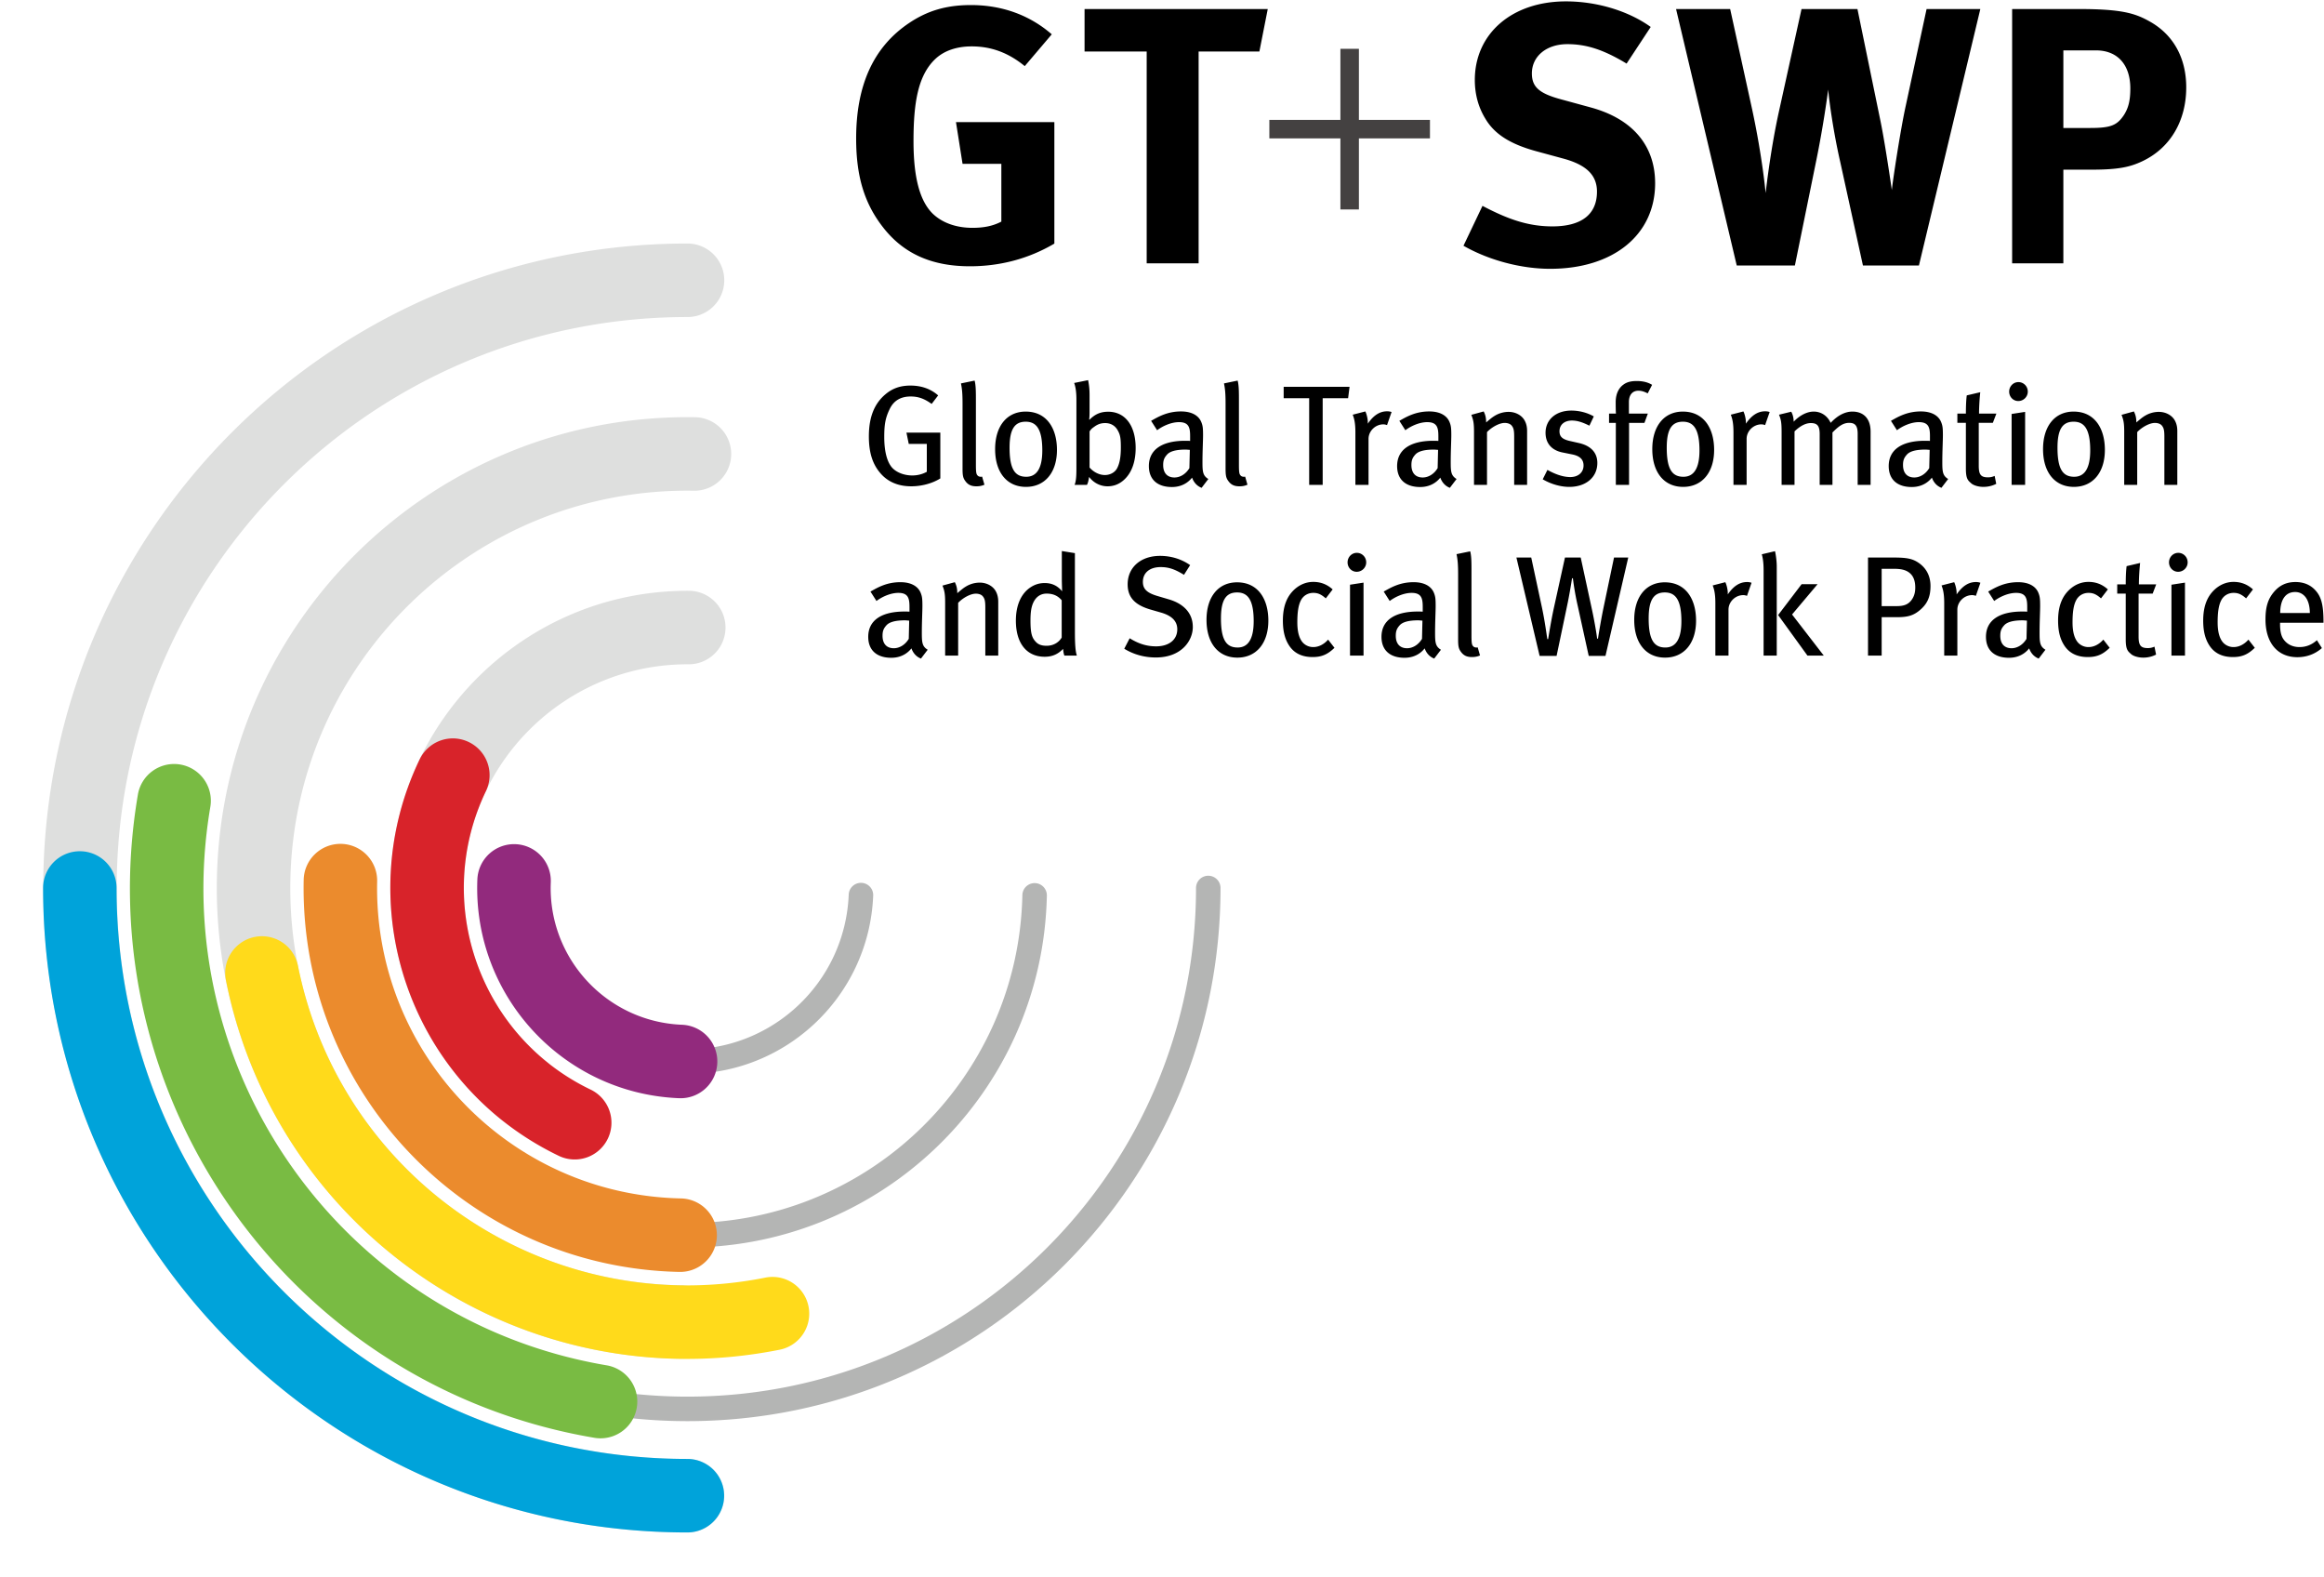
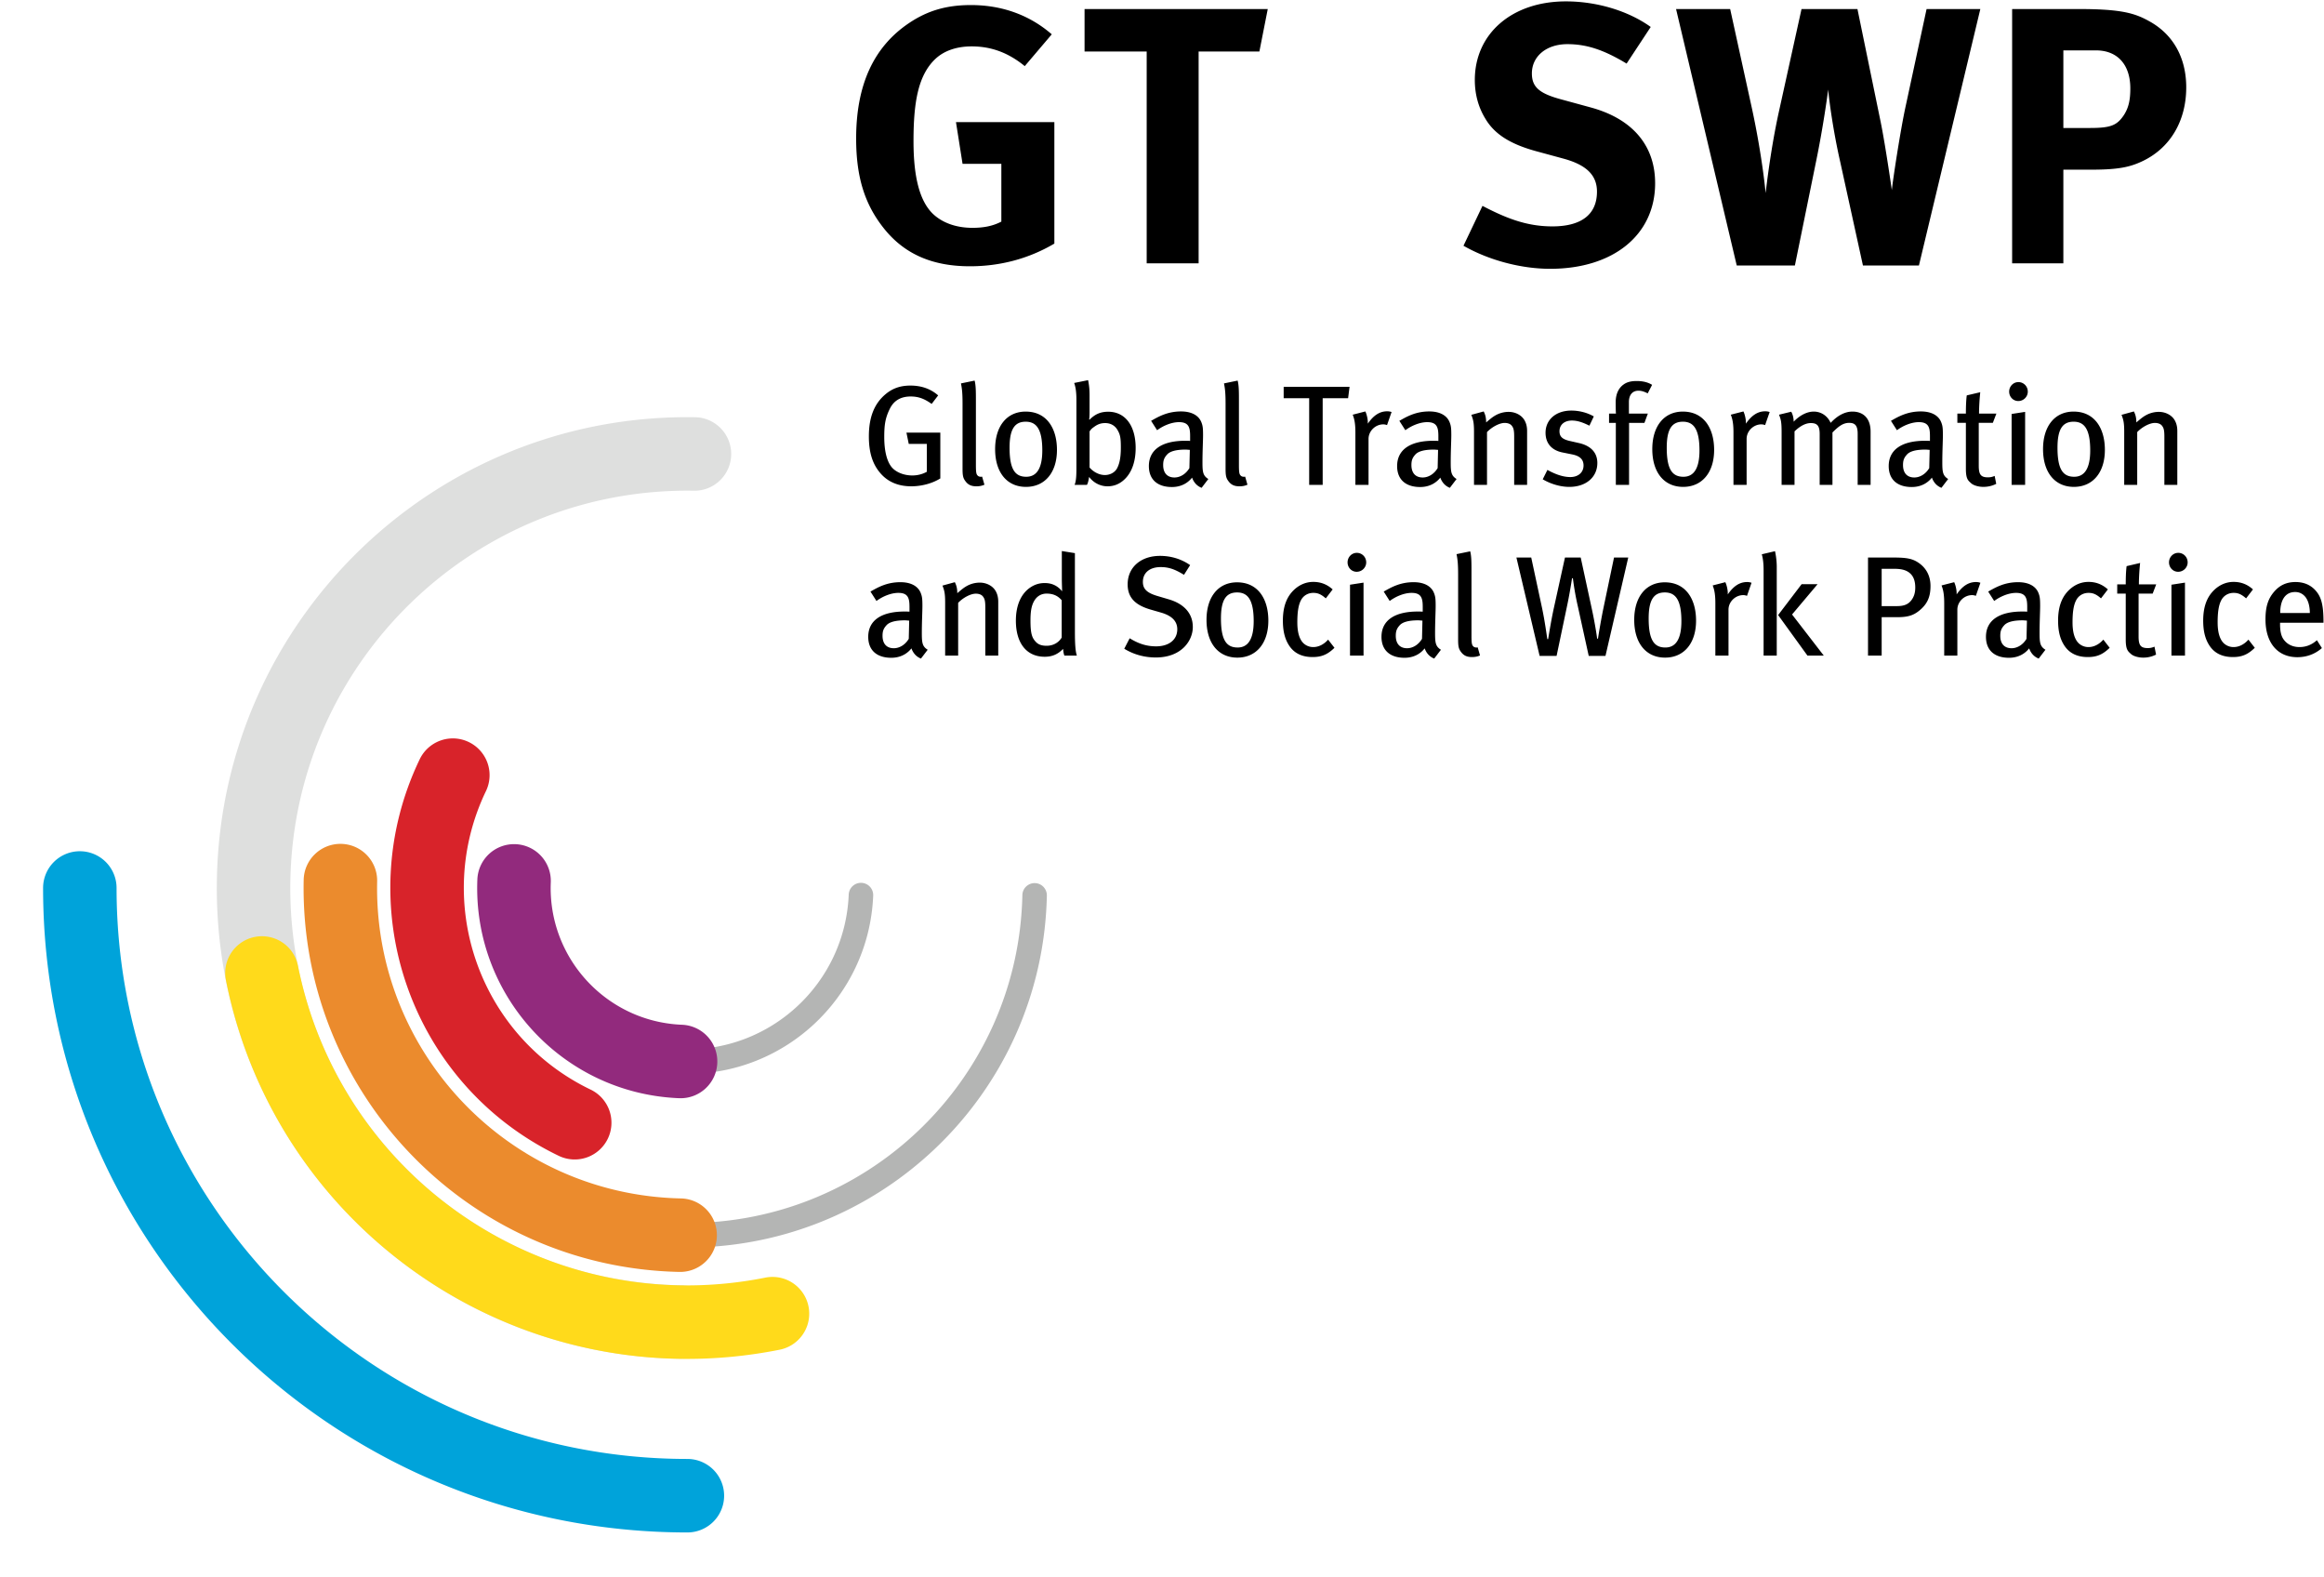
<svg xmlns="http://www.w3.org/2000/svg" viewBox="0 0 600 407">
  <g fill="none" fill-rule="evenodd">
    <g fill-rule="nonzero">
      <path d="M87.955 224.134a3.163 3.163 0 0 1 3.095 3.23c-1.015 47.744 36.868 87.271 84.613 88.286 47.746 1.014 87.274-36.868 88.288-84.614a3.162 3.162 0 0 1 6.323.134c-1.089 51.238-43.507 91.89-94.745 90.802-51.237-1.088-91.89-43.506-90.802-94.743a3.163 3.163 0 0 1 3.228-3.095Z" fill="#B4B5B4" />
      <path d="M132.85 224.209a3.162 3.162 0 0 1 3.03 3.289c-.94 22.985 16.932 42.381 39.918 43.32 22.985.94 42.38-16.93 43.321-39.916a3.162 3.162 0 1 1 6.319.259c-1.083 26.475-23.423 47.06-49.898 45.976-26.476-1.081-47.062-23.422-45.978-49.898a3.162 3.162 0 0 1 3.288-3.03Z" fill="#B4B5B4" />
-       <path d="M177.87 152.49a9.484 9.484 0 0 1 9.44 9.531 9.486 9.486 0 0 1-9.53 9.44c-31.889-.152-57.863 25.572-58.018 57.46-.084 17.68 7.82 34.069 21.261 45.037a9.486 9.486 0 0 1-11.995 14.699c-17.834-14.554-28.35-36.354-28.237-59.828.205-42.365 34.714-76.542 77.08-76.34Z" fill="#DEDFDE" />
      <path d="m177.43 107.674 2.01.015a9.488 9.488 0 0 1 9.334 9.637c-.085 5.238-4.4 9.417-9.637 9.333-56.631-.904-103.274 44.273-104.177 100.904-.905 56.632 44.272 103.274 100.903 104.178a9.486 9.486 0 0 1 9.334 9.637c-.084 5.238-4.398 9.416-9.637 9.334-67.108-1.073-120.642-56.344-119.57-123.452 1.07-67.108 56.342-120.642 123.45-119.57l-2.01-.016Z" fill="#DEDFDE" />
-       <path d="M311.947 226.038a3.162 3.162 0 0 1 3.163 3.162c0 76-61.609 137.61-137.608 137.61C101.5 366.81 39.89 305.2 39.89 229.2a3.162 3.162 0 1 1 6.323 0c0 72.507 58.78 131.286 131.287 131.286 72.506 0 131.284-58.779 131.284-131.286a3.162 3.162 0 0 1 3.162-3.162Z" fill="#B4B5B4" />
-       <path d="M177.5 62.858a9.486 9.486 0 0 1 0 18.973C96.11 81.83 30.13 147.81 30.13 229.2c0 81.389 65.98 147.368 147.37 147.368a9.486 9.486 0 0 1 0 18.972c-91.868 0-166.342-74.473-166.342-166.34 0-91.869 74.474-166.343 166.342-166.343Z" fill="#DEDFDE" />
      <path d="m87.734 217.811.356.001a9.486 9.486 0 0 1 9.282 9.686c-.94 44.253 34.173 80.889 78.425 81.829a9.486 9.486 0 0 1-.402 18.968c-54.729-1.163-98.153-46.471-96.99-101.2a9.486 9.486 0 0 1 9.685-9.283h-.356Z" fill="#EB8B2D" />
      <path d="m132.754 217.883.356.008a9.486 9.486 0 0 1 9.09 9.866c-.798 19.495 14.36 35.946 33.856 36.743a9.486 9.486 0 1 1-.775 18.956c-29.965-1.226-53.263-26.51-52.037-56.475a9.486 9.486 0 0 1 9.866-9.09l-.356-.008Z" fill="#922A7D" />
      <path d="M108.398 195.894a9.486 9.486 0 0 1 17.09 8.237c-13.845 28.726-1.782 63.235 26.944 77.08a9.486 9.486 0 1 1-8.237 17.09c-38.166-18.394-54.192-64.243-35.797-102.407Z" fill="#D8232A" />
      <path d="M65.772 241.835a9.486 9.486 0 0 1 11.16 7.445c11.089 55.543 65.106 91.579 120.65 80.489a9.486 9.486 0 0 1 3.714 18.605c-65.818 13.14-129.828-29.561-142.97-95.379a9.486 9.486 0 0 1 7.446-11.16Z" fill="#FFDA1B" />
-       <path d="M35.588 205.162a9.486 9.486 0 1 1 18.705 3.169C42.767 276.375 88.586 340.88 156.63 352.406a9.486 9.486 0 0 1-3.168 18.706c-78.375-13.275-131.15-87.575-117.874-165.95Z" fill="#79BB43" />
      <path d="M20.61 219.713a9.486 9.486 0 0 1 9.486 9.486c0 81.39 65.98 147.37 147.37 147.37a9.486 9.486 0 0 1 0 18.972c-91.868 0-166.342-74.474-166.342-166.342a9.486 9.486 0 0 1 9.486-9.486Z" fill="#00A3DA" />
    </g>
    <path d="M272.21 62.872V31.521h-25.4l1.698 10.76h10.015v14.92c-2.183 1.139-4.533 1.605-7.46 1.605-4.253 0-7.853-1.324-10.296-3.692-3.32-3.301-4.923-9.344-4.923-18.688 0-9.83 1.136-16.899 5.575-21.15 2.276-2.183 5.577-3.302 9.438-3.302 5.016 0 9.455 1.604 13.707 5.093l6.976-8.208c-5.763-5.016-12.925-7.553-20.87-7.553-6.229 0-11.134 1.4-15.946 4.625-9.158 6.137-13.689 15.947-13.689 29.84 0 9.813 2.163 16.806 6.976 22.943 5.296 6.787 12.57 10.013 22.38 10.013 7.739 0 15.106-1.902 21.82-5.855Zm55.094-60.54h-47.297v10.966h16.04v54.665h13.408V13.298h15.686l2.163-10.965Zm100.01 44.948c0-9.718-5.856-16.617-16.616-19.545l-7.928-2.165c-5.482-1.51-7.273-3.207-7.273-6.62 0-4.44 3.767-7.554 9.158-7.554 4.905 0 9.343 1.418 15.293 5.017l6.229-9.455C420.414 2.816 412.3.356 404.28.356c-13.894 0-23.518 8.298-23.518 20.292 0 3.692.933 7.087 2.742 10.015 2.35 3.973 6.415 6.508 12.925 8.317l7.273 1.977c5.857 1.604 8.597 4.253 8.597 8.505 0 5.857-3.972 8.971-11.525 8.971-6.602 0-11.899-2.09-18.035-5.296l-4.905 10.294c6.603 3.769 14.92 5.95 22.381 5.95 16.337 0 27.099-8.785 27.099-22.1Zm83.96-44.947h-13.877l-5.371 24.935c-1.417 6.416-3.413 19.732-3.599 21.803 0 0-1.604-11.229-2.836-17.364l-6.043-29.374h-14.437l-5.855 26.54c-1.995 9.063-3.114 18.407-3.412 20.962 0 0-.839-9.344-3.489-21.634l-5.668-25.868h-13.97l15.666 66.19h15.014l5.482-26.913c1.79-8.673 2.93-16.99 3.116-18.502.188 2.37 1.232 10.482 3.113 18.707l5.858 26.709h14.454l15.853-66.191Zm53.159 20.217c0-7.554-3.3-13.597-9.436-17.01-3.675-2.07-7.087-3.207-18.223-3.207h-17.289v65.63h13.224v-24.17h7.274c7.273 0 10.109-.765 13.13-2.183 7.18-3.394 11.32-10.388 11.32-19.06Zm-14.435.28c0 3.114-.485 4.997-1.604 6.788-1.808 2.742-3.413 3.413-8.784 3.413h-6.9v-20.03h8.41c5.577 0 8.878 3.692 8.878 9.829Zm-307.23 100.657v-11.825h-8.747l.597 2.909h4.663v7.2c-1.027.578-2.313.95-3.75.95-2.163 0-4.327-.839-5.427-2.274-1.175-1.549-1.81-4.16-1.81-7.647 0-3.004.225-4.813 1.4-7.218 1.1-2.295 3.003-3.245 5.426-3.245 1.96 0 3.526.559 5.41 1.92l1.68-2.2c-1.98-1.735-4.403-2.537-7.163-2.537-2.48 0-4.513.652-6.342 2.164-2.91 2.388-4.383 5.875-4.383 10.947 0 4.14.933 7.125 2.948 9.476 1.94 2.274 4.624 3.412 8 3.412 2.687 0 5.446-.747 7.498-2.032Zm11.389 1.621-.597-2.088c-.392.112-.914 0-1.138-.26-.354-.337-.467-.766-.467-2.724v-16.561c0-2.276 0-4.03-.334-5.241l-3.525.727c.298 1.436.41 2.685.41 5.297v16.673c0 1.79.131 2.425.69 3.189.69.988 1.548 1.399 2.872 1.399.803 0 1.38-.112 2.089-.41Zm18.725-8.989c0-5.557-2.648-9.884-8.075-9.884-4.85 0-7.89 3.748-7.89 9.698 0 5.986 3.04 9.735 7.965 9.735 4.886 0 8-3.71 8-9.549Zm-3.786.15c0 4.792-1.566 6.788-4.141 6.788-2.871 0-4.308-1.883-4.308-7.498 0-4.625 1.212-6.713 4.16-6.713 2.648 0 4.29 1.716 4.29 7.423Zm24.104-.635c0-5.8-2.724-9.363-7.09-9.363-1.845 0-3.317.541-4.81 2.052l-.112-.074c.075-.224.112-1.138.112-1.903v-4.27c0-1.604-.112-2.593-.373-3.955l-3.6.727c.373 1.027.578 2.351.578 4.402v17.606c0 2.387-.13 3.414-.466 4.29h3.19c.298-.596.335-.876.56-2.051 1.137 1.53 2.89 2.424 4.736 2.424 1.493 0 2.778-.447 3.955-1.4 2.143-1.734 3.32-4.66 3.32-8.485Zm-3.825-.075c0 2.836-.447 4.364-1.025 5.41-.597 1.025-1.81 1.64-3.097 1.64-1.603 0-3.076-.913-3.953-1.94v-9.324c.355-.486.466-.672 1.138-1.138.95-.708 1.79-1.007 2.89-1.007 1.399 0 2.573.635 3.264 1.92.634 1.138.783 1.977.783 4.44Zm22.587 8.076c-1.437-.876-1.512-1.902-1.512-4.44 0-2.684.15-5.501.15-6.825 0-1.808-.075-2.424-.373-3.226-.69-1.958-2.648-2.948-5.316-2.948-3.561 0-5.912 1.4-7.722 2.426l1.549 2.424c1.51-1.137 3.711-2.088 5.651-2.088 2.574 0 2.872 1.454 2.872 3.636v1.213c-.484-.038-.858-.038-1.286-.038-5.95 0-9.363 2.276-9.363 6.528 0 3.525 2.276 5.408 5.949 5.408 3.19 0 4.738-1.846 5.204-2.424.447 1.269 1.324 2.201 2.462 2.63l1.735-2.276Zm-4.775-7.516-.113 4.7c-.858 1.455-2.312 2.424-3.86 2.424-1.864 0-2.91-1.175-2.91-3.207 0-1.213.261-1.865.97-2.667.728-.858 2.275-1.324 4.812-1.324.28 0 .58.036 1.101.074Zm14.876 8.99-.597-2.089c-.391.112-.913 0-1.138-.26-.353-.337-.466-.766-.466-2.724v-16.561c0-2.276 0-4.03-.334-5.241l-3.525.727c.297 1.436.409 2.685.409 5.297v16.673c0 1.79.132 2.425.69 3.189.691.988 1.549 1.399 2.873 1.399.802 0 1.38-.112 2.088-.41Zm26.36-25.272h-17.01v2.947h6.584v22.362h3.487v-22.362h6.565l.374-2.947Zm10.848 6.509a3.383 3.383 0 0 0-1.138-.186c-1.957 0-3.525 1.063-4.997 3.19v-.318c0-.932-.3-2.145-.635-2.836l-3.263.84c.447 1.139.69 2.35.69 4.589v13.521h3.394v-11.861c0-2.015 1.752-3.75 3.805-3.75.373 0 .634.075.97.187l1.174-3.376Zm16.78 17.289c-1.436-.876-1.51-1.902-1.51-4.44 0-2.684.149-5.501.149-6.825 0-1.808-.075-2.424-.374-3.226-.69-1.958-2.649-2.948-5.316-2.948-3.562 0-5.91 1.4-7.72 2.426l1.548 2.424c1.51-1.137 3.712-2.088 5.65-2.088 2.575 0 2.873 1.454 2.873 3.636v1.213c-.486-.038-.858-.038-1.288-.038-5.949 0-9.361 2.276-9.361 6.528 0 3.525 2.274 5.408 5.949 5.408 3.19 0 4.736-1.846 5.203-2.424.448 1.269 1.324 2.201 2.462 2.63l1.734-2.276Zm-4.775-7.516-.111 4.7c-.858 1.455-2.313 2.424-3.862 2.424-1.865 0-2.909-1.175-2.909-3.207 0-1.213.261-1.865.97-2.667.727-.858 2.275-1.324 4.812-1.324.28 0 .578.036 1.1.074Zm22.985 9.027v-13.913c0-.859-.15-1.66-.45-2.314-.652-1.585-2.387-2.61-4.325-2.61a6.89 6.89 0 0 0-3.414.914c-.783.447-1.324.913-2.387 1.81 0-1.139-.186-1.96-.633-2.837l-3.19.877c.522 1.324.69 2.165.69 4.383v13.69h3.357v-13.615c1.25-1.324 3.226-2.368 4.55-2.368.84 0 1.51.26 1.866.746.447.578.597 1.175.597 2.816v12.421h3.339Zm18.133-5.651c0-2.424-1.399-4.383-4.774-5.147l-2.388-.541c-1.94-.449-2.611-1.176-2.611-2.5 0-1.66 1.25-2.76 3.208-2.76 1.455 0 2.817.485 4.514 1.324l1.138-2.387c-1.51-.877-3.562-1.51-5.801-1.51-3.973 0-6.658 2.349-6.658 5.724 0 2.723 1.585 4.571 4.495 5.11l2.237.45c2.127.39 3.078 1.323 3.078 2.89 0 1.81-1.399 2.984-3.413 2.984-2.052 0-4.14-.858-5.913-1.847l-1.211 2.424c2.126 1.251 4.625 1.96 6.863 1.96 4.308 0 7.236-2.5 7.236-6.174Zm14.138-20.161c-1.138-.709-2.482-.989-3.992-.989-1.36 0-2.462.242-3.339.877-1.006.69-2.069 2.088-2.069 4.587 0 .3 0 2.575.075 2.948h-1.79v2.387h1.752v16.002h3.414v-16.002h3.972l.875-2.387h-4.886v-2.985c0-1.865.933-2.928 2.462-2.928.858 0 1.586.28 2.388.69l1.138-2.2Zm16.013 16.785c0-5.557-2.648-9.884-8.075-9.884-4.85 0-7.889 3.748-7.889 9.698 0 5.986 3.04 9.735 7.964 9.735 4.886 0 8-3.71 8-9.549Zm-3.784.15c0 4.792-1.568 6.788-4.141 6.788-2.873 0-4.309-1.883-4.309-7.498 0-4.625 1.213-6.713 4.16-6.713 2.647 0 4.29 1.716 4.29 7.423Zm18.12-9.923a3.383 3.383 0 0 0-1.137-.186c-1.958 0-3.524 1.063-4.998 3.19v-.318c0-.932-.299-2.145-.635-2.836l-3.262.84c.447 1.139.689 2.35.689 4.589v13.521h3.395v-11.861c0-2.015 1.754-3.75 3.805-3.75.372 0 .633.075.97.187l1.174-3.376Zm26.062 18.8V111.42c0-3.395-1.827-5.185-4.702-5.185-1.865 0-3.784.951-5.611 2.909-.914-1.996-2.649-2.91-4.364-2.91-1.735 0-3.6.952-5.185 2.612 0-1.026-.261-1.959-.635-2.575l-3.152.766c.522 1.286.672 1.995.672 4.588v13.521h3.337v-13.801c1.568-1.51 2.967-2.145 4.216-2.145 1.695 0 2.276.783 2.276 2.834v13.112h3.301v-13.521c1.399-1.381 2.609-2.481 4.308-2.481 1.53 0 2.201.727 2.201 2.817v13.185h3.338Zm20.024-1.511c-1.435-.876-1.51-1.902-1.51-4.44 0-2.684.15-5.501.15-6.825 0-1.808-.075-2.424-.375-3.226-.689-1.958-2.648-2.948-5.314-2.948-3.563 0-5.912 1.4-7.722 2.426l1.549 2.424c1.51-1.137 3.711-2.088 5.65-2.088 2.575 0 2.872 1.454 2.872 3.636v1.213c-.485-.038-.857-.038-1.286-.038-5.95 0-9.362 2.276-9.362 6.528 0 3.525 2.274 5.408 5.949 5.408 3.19 0 4.738-1.846 5.204-2.424.447 1.269 1.324 2.201 2.46 2.63l1.735-2.276Zm-4.774-7.516-.112 4.7c-.858 1.455-2.312 2.424-3.86 2.424-1.866 0-2.91-1.175-2.91-3.207 0-1.213.26-1.865.97-2.667.726-.858 2.275-1.324 4.812-1.324.28 0 .578.036 1.1.074Zm17.221-9.362h-4.477c0-1.885.17-4.197.317-5.521l-3.487.82c-.186 1.38-.224 3.265-.224 4.7h-2.201v2.388h2.2v11.861c0 2.668.598 3.04 1.363 3.73.597.56 1.921.933 3.132.933 1.213 0 2.314-.26 3.34-.783l-.411-2.051c-.578.261-1.1.372-1.716.372-1.846 0-2.387-.708-2.387-2.984v-11.078h3.636l.915-2.387Zm8.112-5.67c0-1.398-1.1-2.462-2.424-2.462-1.324 0-2.387 1.1-2.387 2.463 0 1.324 1.025 2.423 2.35 2.423 1.362 0 2.461-1.1 2.461-2.423Zm-.689 24.06v-18.838l-3.488.541v18.296h3.488Zm20.59-9.028c0-5.557-2.649-9.884-8.076-9.884-4.85 0-7.889 3.748-7.889 9.698 0 5.986 3.04 9.735 7.964 9.735 4.886 0 8-3.71 8-9.549Zm-3.787.15c0 4.792-1.566 6.788-4.14 6.788-2.872 0-4.307-1.883-4.307-7.498 0-4.625 1.21-6.713 4.158-6.713 2.649 0 4.29 1.716 4.29 7.423Zm22.487 8.877v-13.913c0-.859-.15-1.66-.447-2.314-.653-1.585-2.388-2.61-4.328-2.61a6.882 6.882 0 0 0-3.412.914c-.785.447-1.324.913-2.387 1.81 0-1.139-.188-1.96-.635-2.837l-3.19.877c.522 1.324.691 2.165.691 4.383v13.69h3.357v-13.615c1.249-1.324 3.227-2.368 4.551-2.368.84 0 1.51.26 1.864.746.449.578.597 1.175.597 2.816v12.421h3.339Zm-322.624 42.56c-1.435-.876-1.51-1.901-1.51-4.438 0-2.687.15-5.502.15-6.826 0-1.81-.075-2.426-.374-3.228-.69-1.957-2.649-2.946-5.314-2.946-3.564 0-5.913 1.4-7.722 2.424l1.548 2.426c1.51-1.138 3.712-2.09 5.65-2.09 2.575 0 2.873 1.455 2.873 3.637v1.212c-.486-.036-.858-.036-1.286-.036-5.95 0-9.363 2.274-9.363 6.527 0 3.525 2.274 5.41 5.949 5.41 3.19 0 4.738-1.847 5.204-2.426.447 1.268 1.324 2.2 2.46 2.63l1.735-2.275Zm-4.774-7.516-.111 4.7c-.858 1.454-2.313 2.425-3.861 2.425-1.866 0-2.91-1.174-2.91-3.208 0-1.213.261-1.866.97-2.668.727-.858 2.275-1.324 4.812-1.324.28 0 .578.038 1.1.075Zm22.99 9.027v-13.913c0-.858-.149-1.66-.448-2.312-.652-1.586-2.387-2.612-4.326-2.612-1.138 0-2.35.3-3.413.913-.783.45-1.325.916-2.388 1.81 0-1.138-.186-1.958-.633-2.835l-3.19.877c.523 1.325.69 2.163.69 4.383v13.689h3.358v-13.615c1.25-1.325 3.226-2.369 4.55-2.369.839 0 1.51.261 1.865.747.447.578.597 1.174.597 2.815v12.422h3.339Zm20.3 0c-.394-1.138-.505-3.19-.505-6.173V142.77l-3.376-.541v7.162c0 1.249.075 2.704.075 3.226-1.25-1.51-2.723-2.125-4.495-2.125-1.324 0-2.462.334-3.6 1.061-2.498 1.624-3.842 4.664-3.842 8.636 0 5.801 2.743 9.326 7.442 9.326 1.958 0 3.45-.671 4.737-2.034.113.933.15 1.176.335 1.735h3.228Zm-3.918-4.663c-.635 1.101-1.959 2.126-3.899 2.126-1.25 0-2.088-.297-2.723-.95-.988-1.027-1.435-2.015-1.435-5.577 0-2.387.26-3.86.969-5.073.69-1.175 1.79-1.866 3.19-1.866 1.715 0 2.928.58 3.898 1.718v9.622Zm33.85-2.723c0-3.915-2.798-6.135-6.173-7.124l-2.965-.877c-2.723-.802-3.75-1.827-3.75-3.636 0-2.351 1.754-3.823 4.589-3.823 2.09 0 3.674.558 6.023 1.996l1.586-2.5c-2.256-1.586-4.961-2.388-7.758-2.388-4.998 0-8.374 2.967-8.374 7.348 0 3.581 2.163 5.429 5.987 6.528l2.649.764c2.815.822 4.177 2.24 4.177 4.31 0 2.704-2.164 4.4-5.465 4.4-2.537 0-4.625-.727-6.826-2.087l-1.399 2.704c2.462 1.51 5.24 2.256 8.15 2.256 6.64 0 9.55-4.346 9.55-7.871Zm19.503-1.641c0-5.558-2.649-9.885-8.076-9.885-4.849 0-7.889 3.75-7.889 9.699 0 5.987 3.04 9.735 7.964 9.735 4.886 0 8-3.711 8-9.549Zm-3.787.15c0 4.793-1.566 6.789-4.14 6.789-2.872 0-4.309-1.884-4.309-7.498 0-4.626 1.213-6.714 4.16-6.714 2.649 0 4.29 1.715 4.29 7.423Zm20.859 6.864-1.643-2.109c-1.1 1.25-2.462 1.92-3.822 1.92a3.63 3.63 0 0 1-2.649-1.099c-.951-1.026-1.473-2.723-1.473-5.296 0-2.537.26-4.364.896-5.615.614-1.25 1.827-1.977 3.226-1.977 1.174 0 2.014.355 3.226 1.418l1.772-2.312c-1.398-1.269-3.022-1.94-4.998-1.94-1.81 0-3.414.671-4.775 1.865-1.771 1.585-3.078 3.972-3.078 8.131 0 2.779.541 4.905 1.754 6.64 1.287 1.828 3.264 2.761 5.912 2.761 2.35 0 3.898-.672 5.652-2.387Zm8.193-22.046c0-1.399-1.1-2.462-2.424-2.462-1.324 0-2.387 1.1-2.387 2.462 0 1.324 1.025 2.424 2.349 2.424 1.362 0 2.462-1.1 2.462-2.424Zm-.69 24.059V150.38l-3.488.541v18.296h3.487Zm19.98-1.51c-1.435-.877-1.51-1.902-1.51-4.44 0-2.686.15-5.5.15-6.825 0-1.81-.075-2.426-.374-3.228-.69-1.957-2.648-2.946-5.316-2.946-3.562 0-5.91 1.4-7.72 2.424l1.548 2.426c1.51-1.138 3.712-2.09 5.65-2.09 2.574 0 2.873 1.455 2.873 3.637v1.212c-.486-.036-.858-.036-1.288-.036-5.949 0-9.36 2.274-9.36 6.527 0 3.525 2.273 5.41 5.948 5.41 3.19 0 4.736-1.847 5.203-2.426.449 1.268 1.324 2.2 2.462 2.63l1.735-2.275Zm-4.774-7.517-.111 4.7c-.858 1.454-2.313 2.425-3.861 2.425-1.866 0-2.91-1.174-2.91-3.208 0-1.213.261-1.866.97-2.668.727-.858 2.275-1.324 4.812-1.324.279 0 .578.038 1.1.075Zm14.865 8.99-.597-2.09c-.392.114-.914 0-1.138-.26-.355-.336-.466-.764-.466-2.723v-16.562c0-2.275 0-4.028-.336-5.24l-3.525.727c.299 1.435.41 2.686.41 5.296v16.675c0 1.79.13 2.424.691 3.19.69.987 1.547 1.398 2.871 1.398.802 0 1.382-.113 2.09-.41Zm38.27-25.271h-3.674l-2.685 12.83c-.54 2.557-1.25 6.679-1.454 8.114l-.225-.037c-.111-1.1-.708-4.626-1.324-7.46l-2.91-13.447h-4.066l-2.945 13.372c-.616 2.909-1.102 5.876-1.4 7.683h-.205c-.26-1.585-.597-4.344-1.362-8.02l-2.796-13.035h-3.825l5.988 25.383h4.383l2.704-12.888c.56-2.61 1.1-5.875 1.287-7.162l.223.038a72.78 72.78 0 0 0 1.287 7.273l2.798 12.739h4.326l5.876-25.383Zm17.508 16.281c0-5.558-2.649-9.885-8.076-9.885-4.85 0-7.889 3.75-7.889 9.699 0 5.987 3.04 9.735 7.962 9.735 4.888 0 8.003-3.711 8.003-9.549Zm-3.787.15c0 4.793-1.566 6.789-4.14 6.789-2.872 0-4.309-1.884-4.309-7.498 0-4.626 1.213-6.714 4.16-6.714 2.648 0 4.29 1.715 4.29 7.423Zm18.116-9.922a3.353 3.353 0 0 0-1.137-.188c-1.96 0-3.526 1.063-5 3.19v-.317c0-.933-.297-2.145-.633-2.835l-3.264.84c.447 1.137.69 2.35.69 4.588v13.521h3.394v-11.862c0-2.014 1.754-3.748 3.805-3.748.373 0 .635.074.97.187l1.175-3.376Zm6.503 18.799v-22.92c0-1.494-.224-3.04-.448-4.03l-3.413.801c.298 1.064.467 2.315.467 4.197v21.952h3.394Zm12.142 0-8.19-10.612 6.586-7.815h-4.122l-6.062 7.964 7.572 10.463h4.216Zm27.552-17.96c0-2.687-1.174-4.811-3.356-6.174-1.343-.838-2.742-1.174-6.007-1.174h-6.77v25.308h3.525v-9.921h4.197c2.668 0 4.028-.542 5.316-1.53 2.237-1.735 3.095-3.637 3.095-6.51Zm-3.936.41c0 1.436-.372 2.462-1.063 3.338-.82 1.026-1.92 1.437-3.636 1.437h-3.973v-9.624h3.301c1.996 0 3.245.41 4.122 1.25.84.802 1.25 1.976 1.25 3.6Zm16.824-1.249a3.355 3.355 0 0 0-1.138-.188c-1.959 0-3.525 1.063-4.999 3.19v-.317c0-.933-.297-2.145-.633-2.835l-3.264.84c.447 1.137.69 2.35.69 4.588v13.521h3.394v-11.862c0-2.014 1.754-3.748 3.805-3.748.372 0 .633.074.97.187l1.175-3.376Zm16.786 17.289c-1.437-.877-1.512-1.902-1.512-4.44 0-2.686.143-5.5.143-6.825 0-1.81-.074-2.426-.372-3.228-.69-1.957-2.648-2.946-5.316-2.946-3.562 0-5.912 1.4-7.722 2.424l1.549 2.426c1.51-1.138 3.711-2.09 5.651-2.09 2.574 0 2.873 1.455 2.873 3.637v1.212c-.485-.036-.86-.036-1.288-.036-5.949 0-9.362 2.274-9.362 6.527 0 3.525 2.275 5.41 5.949 5.41 3.189 0 4.738-1.847 5.204-2.426.447 1.268 1.324 2.2 2.462 2.63l1.741-2.275Zm-4.775-7.517-.113 4.7c-.857 1.454-2.312 2.425-3.86 2.425-1.864 0-2.91-1.174-2.91-3.208 0-1.213.261-1.866.971-2.668.727-.858 2.274-1.324 4.811-1.324.28 0 .578.038 1.101.075Zm21.36 7.014-1.64-2.109c-1.1 1.25-2.463 1.92-3.823 1.92a3.63 3.63 0 0 1-2.649-1.099c-.951-1.026-1.473-2.723-1.473-5.296 0-2.537.26-4.364.896-5.615.614-1.25 1.827-1.977 3.226-1.977 1.174 0 2.013.355 3.226 1.418l1.772-2.312c-1.398-1.269-3.022-1.94-4.998-1.94-1.81 0-3.414.671-4.775 1.865-1.771 1.585-3.078 3.972-3.078 8.131 0 2.779.541 4.905 1.754 6.64 1.286 1.828 3.264 2.761 5.912 2.761 2.35 0 3.898-.672 5.65-2.387Zm12.018-16.377h-4.476c0-1.883.167-4.195.317-5.52l-3.487.82c-.188 1.38-.224 3.265-.224 4.7h-2.201v2.387h2.2v11.863c0 2.666.597 3.04 1.361 3.73.597.56 1.921.932 3.134.932a7.22 7.22 0 0 0 3.34-.783l-.412-2.051c-.577.26-1.1.372-1.715.372-1.846 0-2.387-.708-2.387-2.984v-11.079h3.636l.914-2.387Zm8.113-5.669c0-1.399-1.1-2.462-2.425-2.462-1.324 0-2.388 1.1-2.388 2.462 0 1.324 1.027 2.424 2.351 2.424 1.362 0 2.462-1.1 2.462-2.424Zm-.69 24.059V150.38l-3.488.541v18.296h3.487Zm18.023-2.013-1.642-2.109c-1.1 1.25-2.462 1.92-3.823 1.92a3.63 3.63 0 0 1-2.648-1.099c-.952-1.026-1.474-2.723-1.474-5.296 0-2.537.261-4.364.896-5.615.614-1.25 1.827-1.977 3.226-1.977 1.175 0 2.015.355 3.226 1.418l1.773-2.312c-1.399-1.269-3.022-1.94-4.999-1.94-1.81 0-3.414.671-4.774 1.865-1.772 1.585-3.078 3.972-3.078 8.131 0 2.779.54 4.905 1.753 6.64 1.286 1.828 3.265 2.761 5.913 2.761 2.349 0 3.898-.672 5.651-2.387Zm17.736-6.473v-.578c-.036-4.233-.633-6.285-2.237-7.944-1.288-1.325-2.948-1.979-5-1.979-2.274 0-4.066.802-5.538 2.537-1.585 1.865-2.2 3.936-2.2 7.125 0 6.024 3.114 9.736 8.224 9.736 2.387 0 4.55-.783 6.34-2.351l-1.285-2.032c-1.325 1.174-2.78 1.77-4.514 1.77-1.754 0-3.264-.707-4.216-2.162-.558-.896-.783-2.107-.783-3.675v-.447h11.21Zm-3.525-2.499h-7.646c0-3.339 1.286-5.427 3.86-5.427 1.176 0 2.051.54 2.648 1.286.727.914 1.138 2.388 1.138 4.141Z" fill="#000" />
-     <path stroke="#444141" stroke-width="4.775" d="M327.715 33.331h41.466m-20.734 20.732V12.598" />
  </g>
</svg>